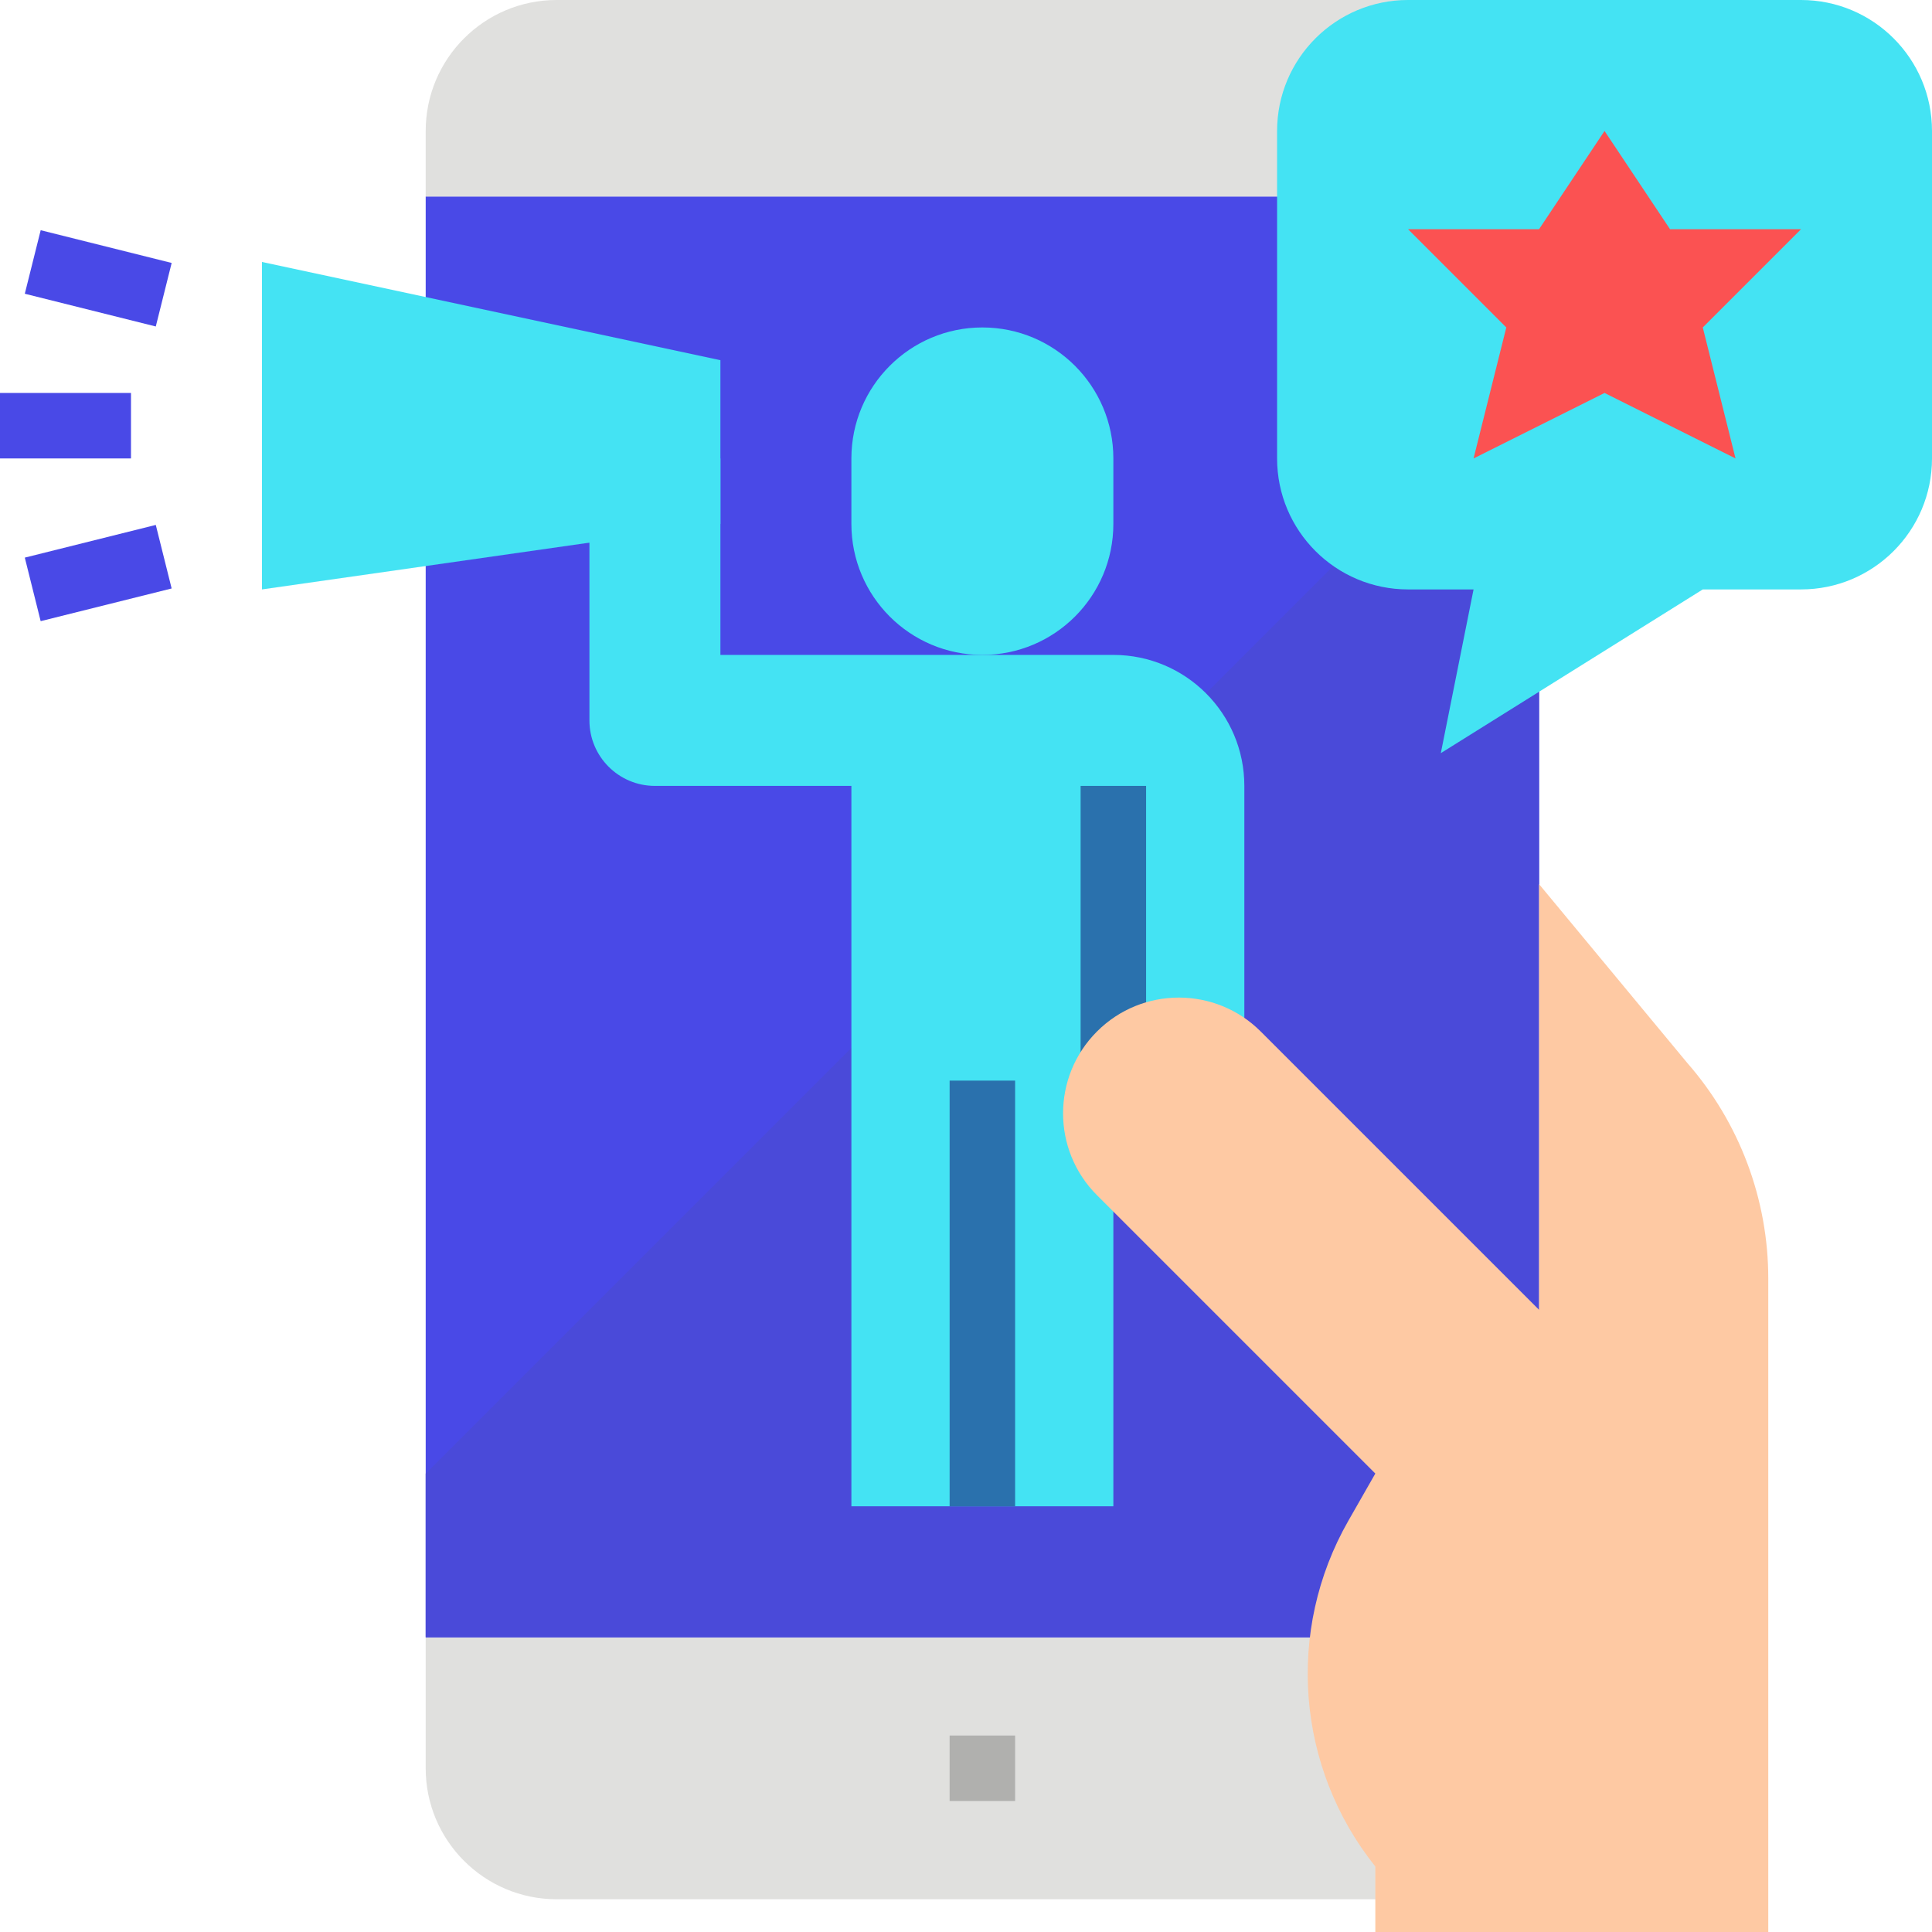
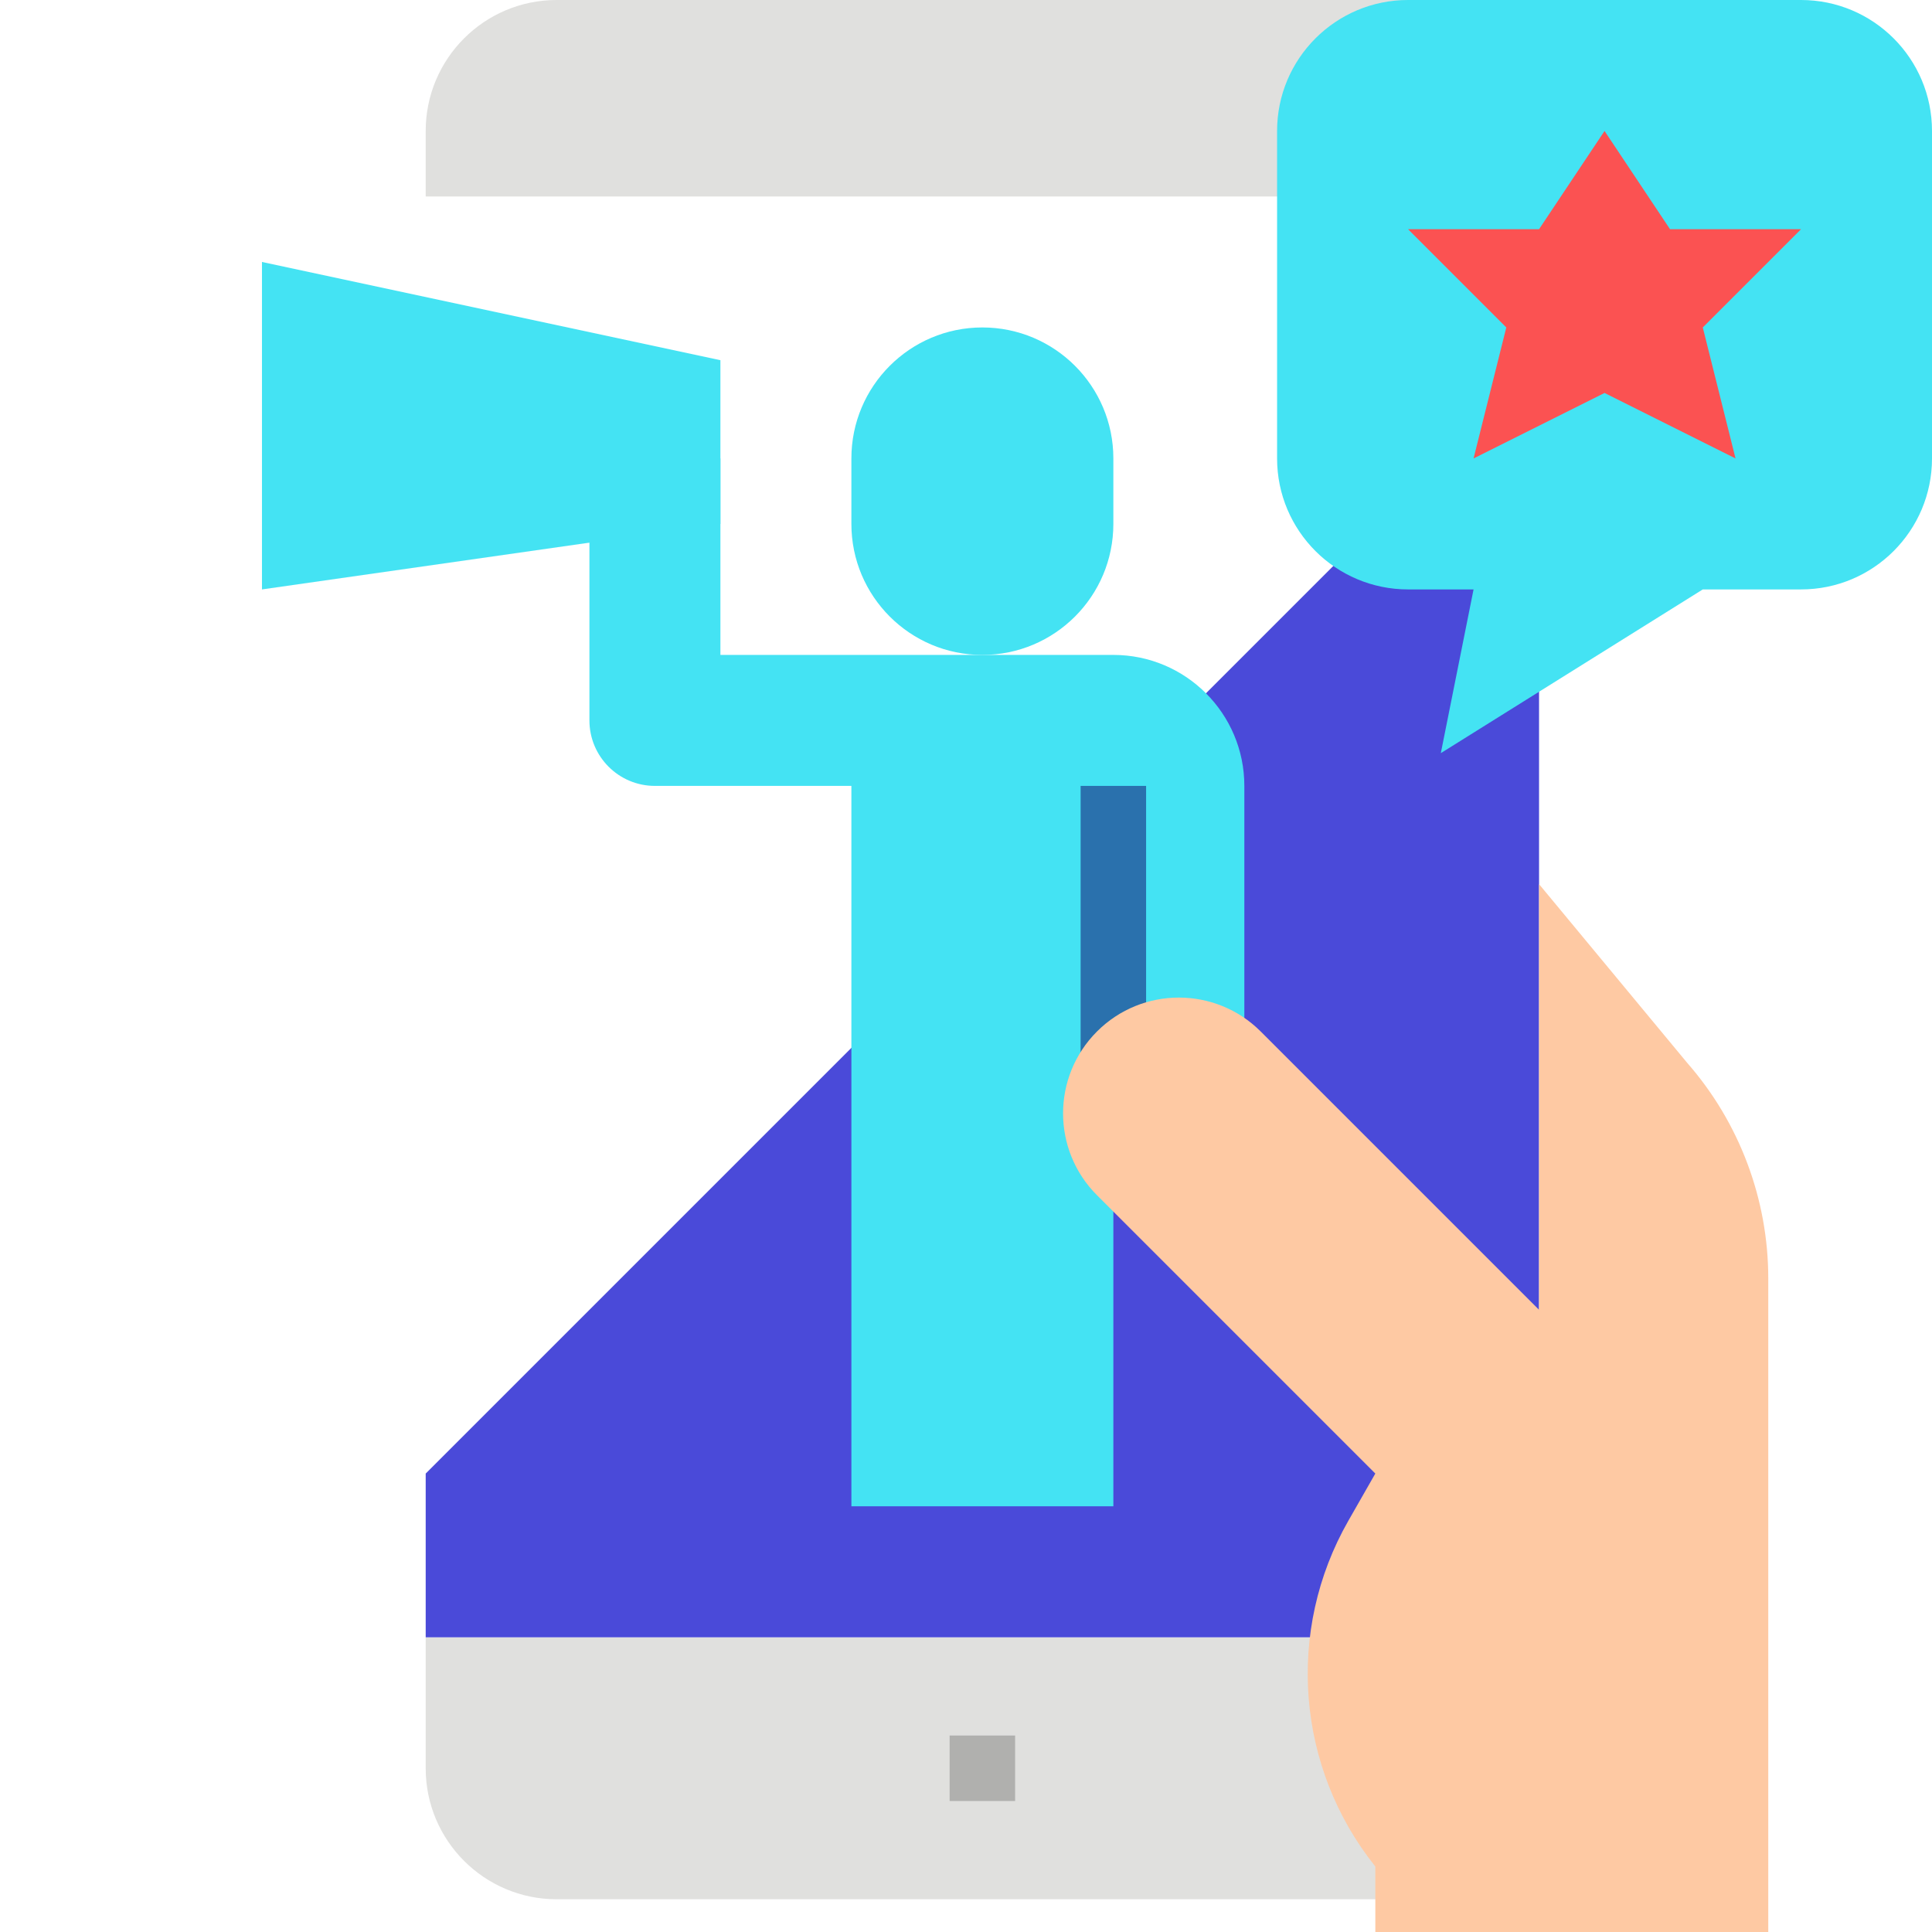
<svg xmlns="http://www.w3.org/2000/svg" height="512px" viewBox="0 0 472 472" width="512px" class="">
  <g>
    <path d="m104 432c0 17.672 14.328 32 32 32h208c17.672 0 32-14.328 32-32v-32h-272zm0 0" fill="#e0e0de" data-original="#E0E0DE" class="" />
-     <path d="m104 48h272v352h-272zm0 0" fill="#60d1e0" data-original="#60D1E0" class="" style="fill:#4949E7" data-old_color="#60d1e0" />
    <path d="m344 0h-208c-17.672 0-32 14.328-32 32v16h272v-16c0-17.672-14.328-32-32-32zm0 0" fill="#e0e0de" data-original="#E0E0DE" class="" />
    <path d="m232 424h16v16h-16zm0 0" fill="#b0b0ae" data-original="#B0B0AE" class="" />
    <path d="m104 360v40h272v-312zm0 0" fill="#5ac6d4" data-original="#5AC6D4" class="active-path" style="fill:#4A4AD9" data-old_color="#5ac6d4" />
    <path d="m208 192v176h64v-104h32v-72c0-17.672-14.328-32-32-32h-96v-48h-32v64c0 8.836 7.164 16 16 16zm0 0" fill="#348fd9" data-original="#348FD9" class="" style="fill:#44E3F3" data-old_color="#348fd9" />
    <path d="m240 160c-17.672 0-32-14.328-32-32v-16c0-17.672 14.328-32 32-32s32 14.328 32 32v16c0 17.672-14.328 32-32 32zm0 0" fill="#348fd9" data-original="#348FD9" class="" style="fill:#44E3F3" data-old_color="#348fd9" />
-     <path d="m232 264h16v104h-16zm0 0" fill="#2a71ad" data-original="#2A71AD" class="" />
    <path d="m264 192h16v72h-16zm0 0" fill="#2a71ad" data-original="#2A71AD" class="" />
    <path d="m376 216 36.207 43.68c12.762 14.582 19.793 33.305 19.793 52.68v159.641h-56zm0 0" fill="#fec9a3" data-original="#FEC9A3" class="" />
    <path d="m392 336-84-84c-11.043-11.047-28.957-11.047-40 0-11.047 11.043-11.047 28.957 0 40l68 68-6.586 11.527c-15.34 26.844-12.727 60.332 6.586 84.473v16h56zm0 0" fill="#fec9a3" data-original="#FEC9A3" class="" />
    <path d="m176 128-112 16v-80l112 24zm0 0" fill="#f35244" data-original="#F35244" class="" style="fill:#44E3F3" data-old_color="#f35244" />
    <g fill="#60d1e0">
-       <path d="m6.059 71.762 3.879-15.52 32 8-3.879 15.52zm0 0" data-original="#60D1E0" class="" style="fill:#4949E7" data-old_color="#60D1E0" />
-       <path d="m6.059 136.23 32-7.988 3.875 15.523-32 7.988zm0 0" data-original="#60D1E0" class="" style="fill:#4949E7" data-old_color="#60D1E0" />
-       <path d="m0 96h32v16h-32zm0 0" data-original="#60D1E0" class="" style="fill:#4949E7" data-old_color="#60D1E0" />
-     </g>
+       </g>
    <path d="m344 144h16l-8 40 64-40h24c17.672 0 32-14.328 32-32v-80c0-17.672-14.328-32-32-32h-96c-17.672 0-32 14.328-32 32v80c0 17.672 14.328 32 32 32zm0 0" fill="#348fd9" data-original="#348FD9" class="" style="fill:#44E3F3" data-old_color="#348fd9" />
    <path d="m376 56 16-24 16 24h32l-24 24 8 32-32-16-32 16 8-32-24-24zm0 0" fill="#ffb531" data-original="#FFB531" class="" style="fill:#FB5252" data-old_color="#ffb531" />
  </g>
</svg>